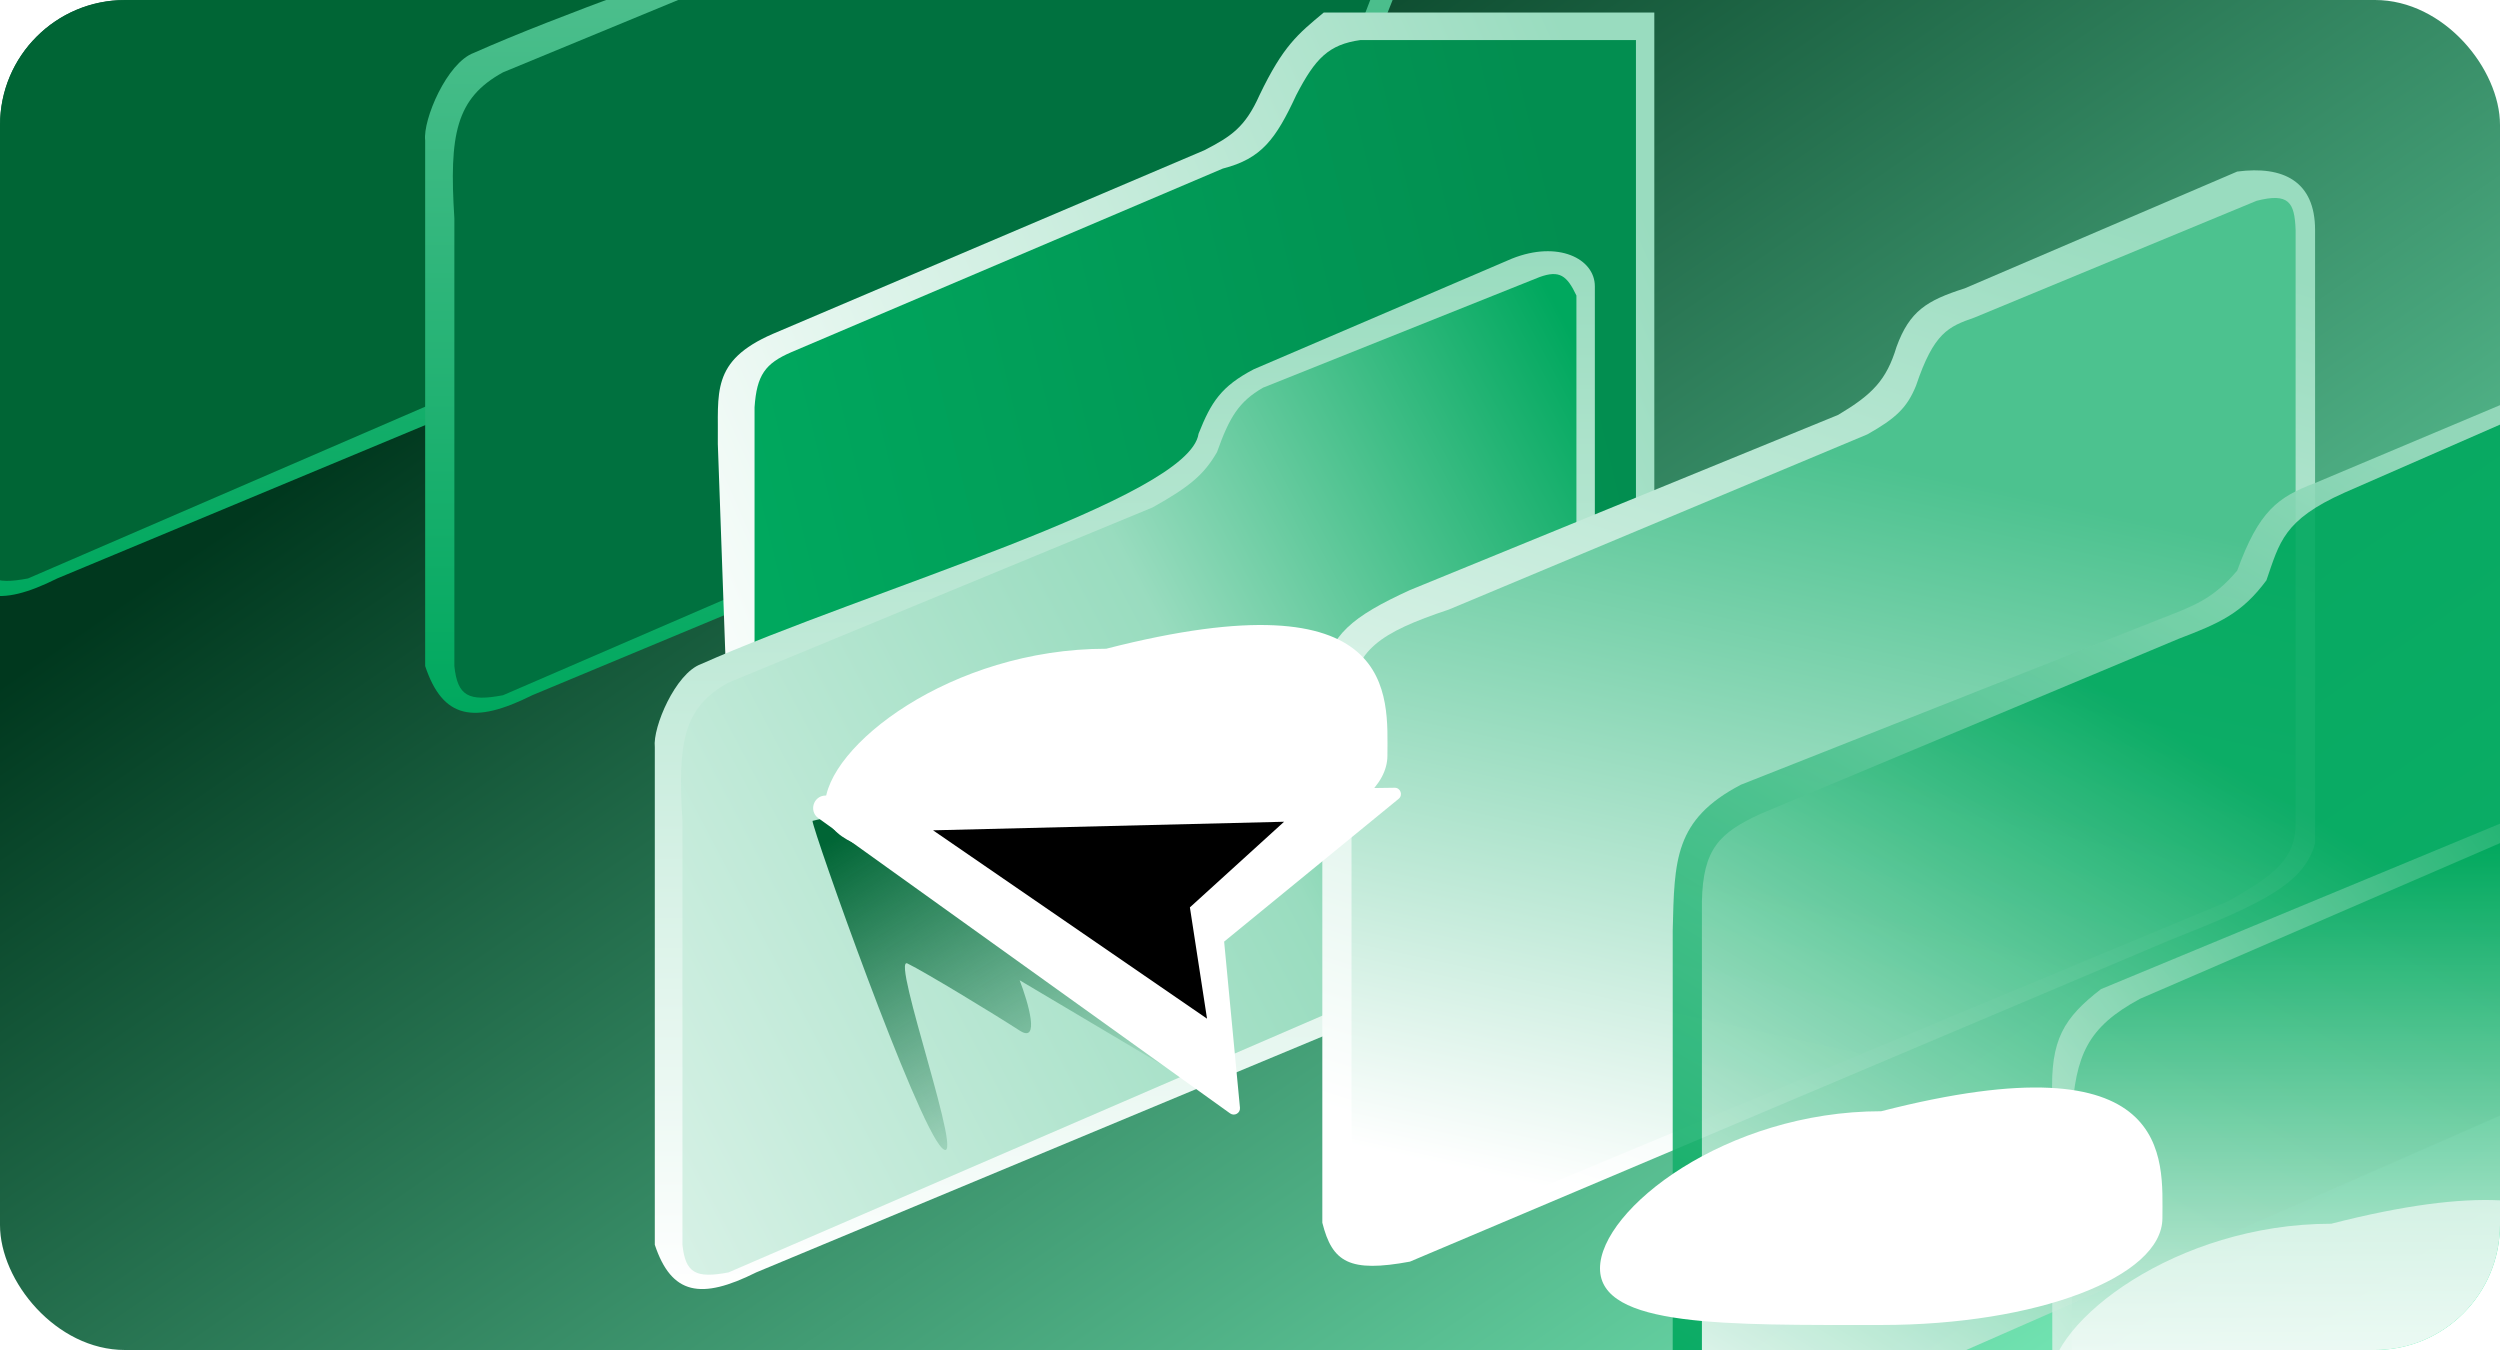
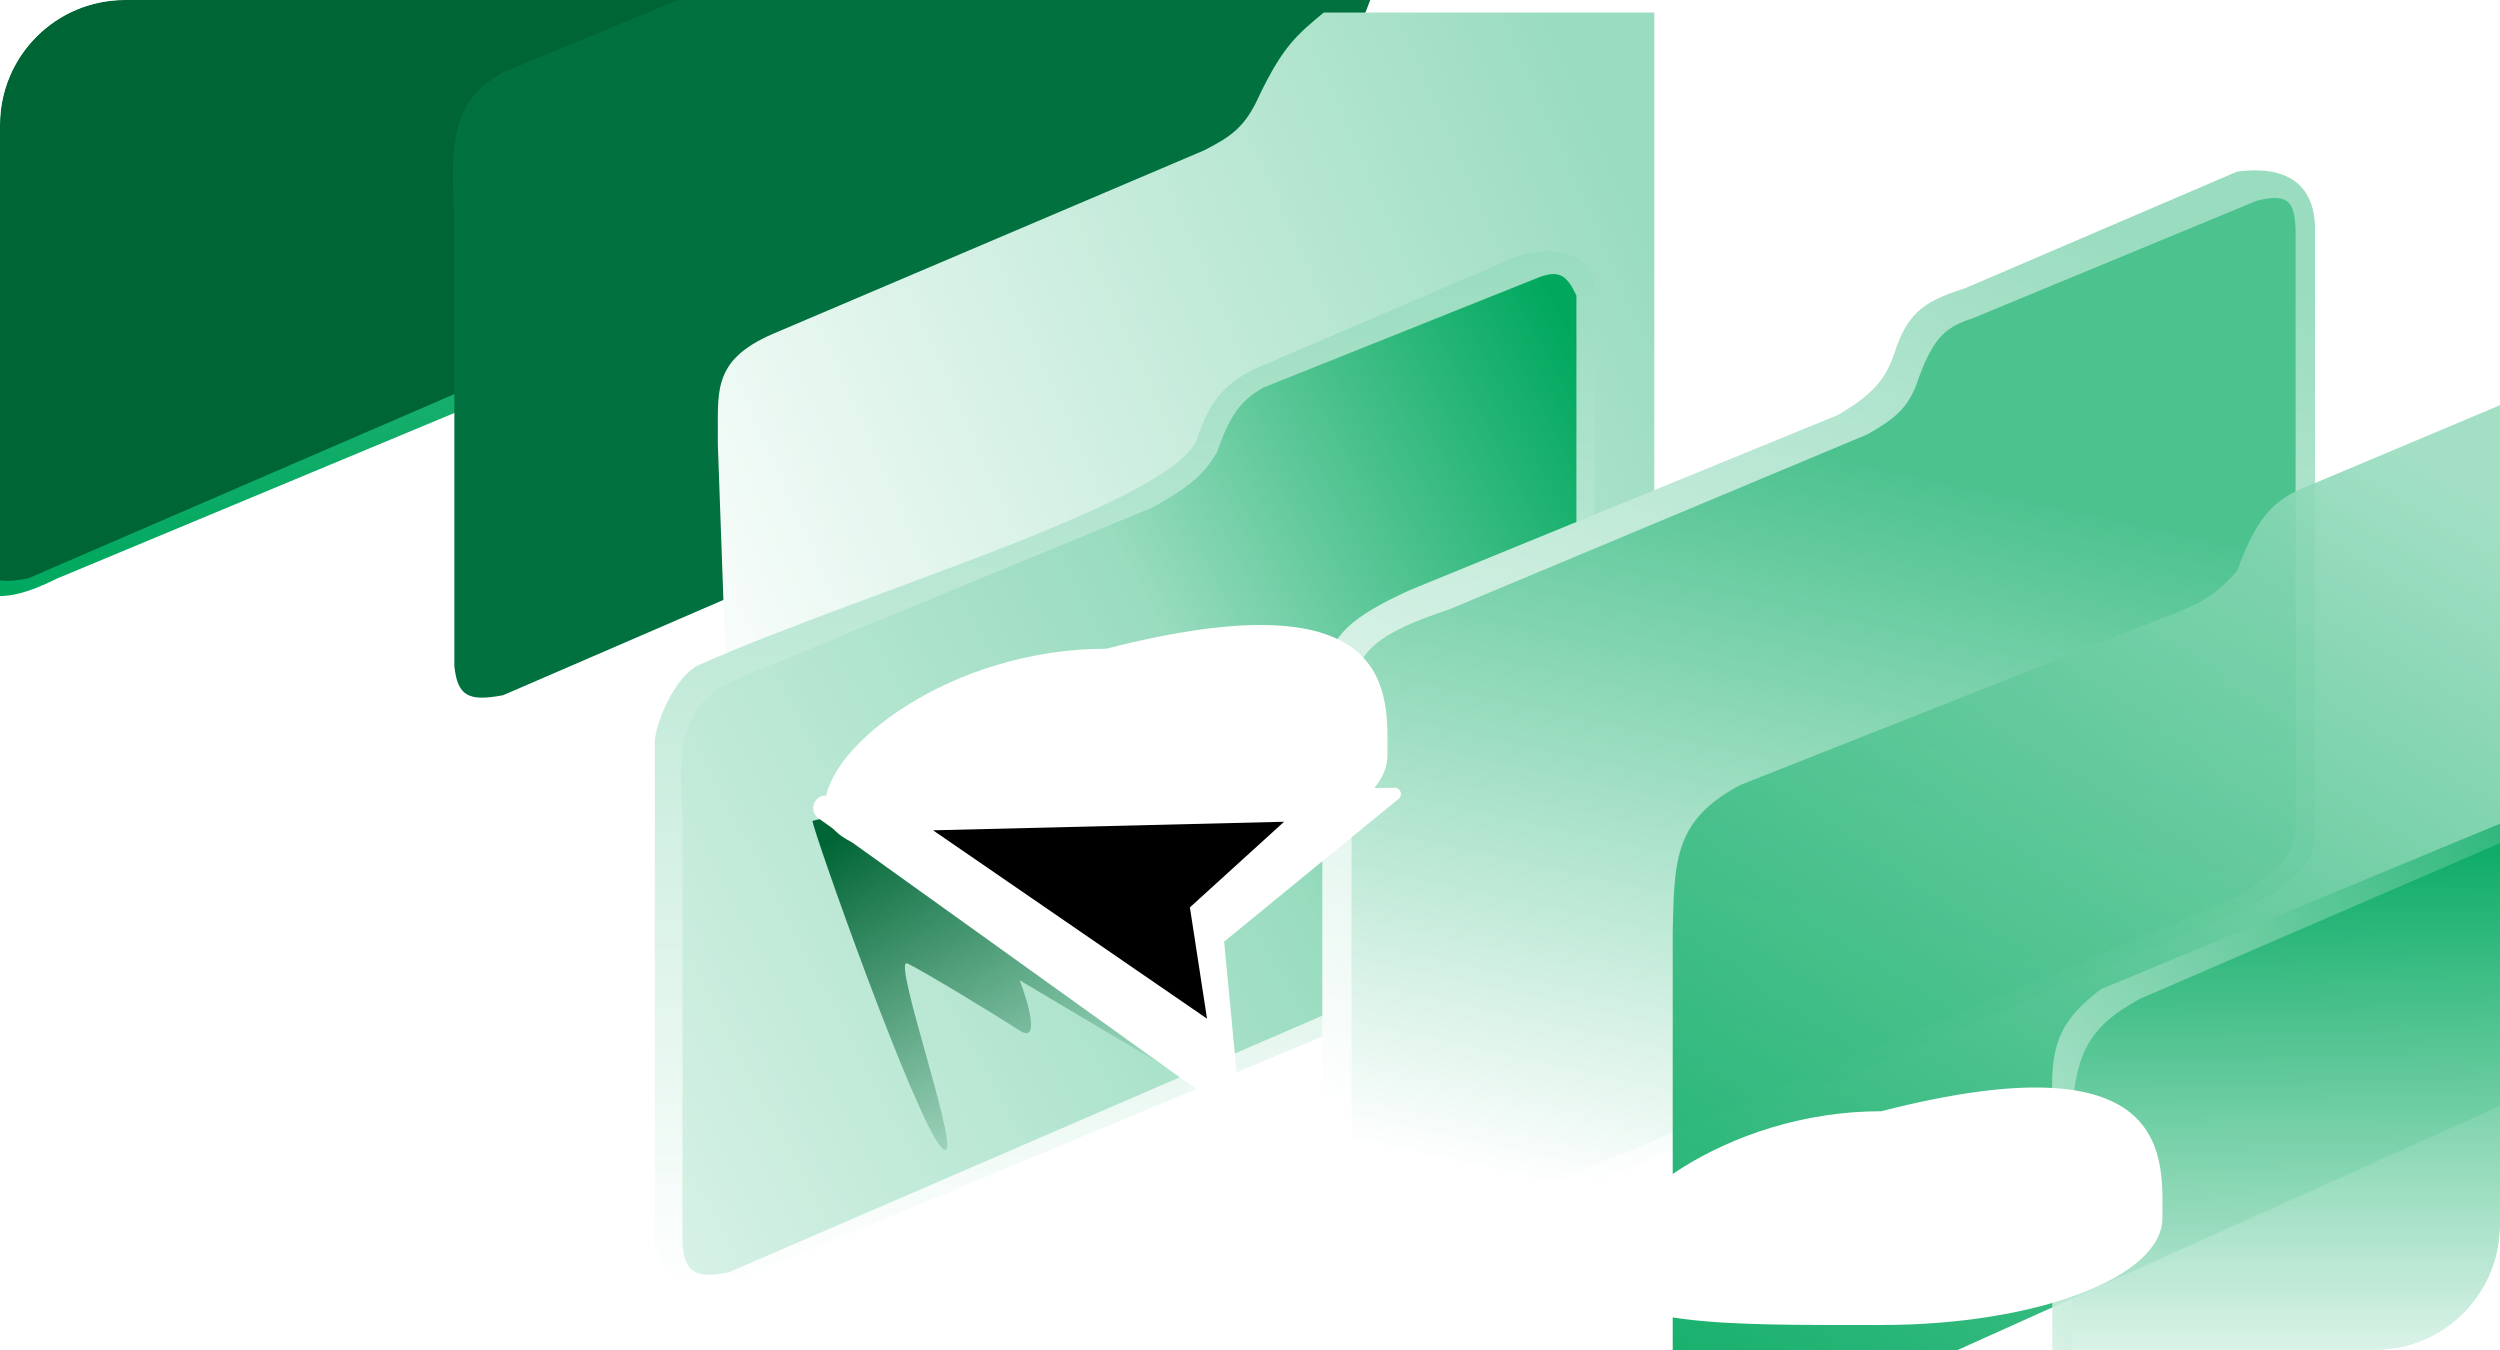
<svg xmlns="http://www.w3.org/2000/svg" fill="none" height="100%" overflow="visible" preserveAspectRatio="none" style="display: block;" viewBox="0 0 200 108" width="100%">
  <g id="Frame 2147220807">
    <g clip-path="url(#clip0_0_4079)">
-       <rect fill="url(#paint0_linear_0_4079)" height="108" rx="10" width="200" />
      <g filter="url(#filter0_d_0_4079)" id="Group 332">
        <g id="Group 331">
          <path d="M75.433 -41.037V-18.457L60.639 18.917L4.578 42.276C-0.094 44.612 -2.578 44.17 -3.987 39.94V-2.106C-4.176 -3.777 -2.247 -8.321 -0.094 -9.114C13.921 -15.342 41.173 -23.129 41.952 -28.579C43.017 -31.262 43.862 -32.587 46.623 -34.03L68.425 -43.373C72.318 -44.93 75.433 -43.373 75.433 -41.037Z" fill="url(#paint1_linear_0_4079)" id="Vector 85" />
          <path d="M73.875 -40.259V-19.236L59.86 17.36L2.242 42.276C-0.519 42.801 -1.401 42.343 -1.651 39.94V4.123C-2.076 -2.586 -1.534 -5.488 2.242 -7.556L38.059 -22.35C41.276 -24.141 42.425 -25.162 43.509 -27.022C44.562 -29.978 45.349 -31.288 47.402 -32.472L70.761 -41.816C72.457 -42.432 73.078 -41.935 73.875 -40.259Z" fill="#006535" id="Vector 84" />
        </g>
        <g id="Group 330">
-           <path d="M113.433 -31.694V-9.114L98.639 28.26L42.578 51.619C37.906 53.955 35.422 53.514 34.013 49.283V7.237C33.824 5.566 35.753 1.022 37.906 0.23C51.921 -5.999 79.173 -13.785 79.952 -19.236C81.017 -21.918 81.862 -23.243 84.623 -24.686L106.425 -34.03C110.318 -35.587 113.433 -34.03 113.433 -31.694Z" fill="url(#paint2_linear_0_4079)" id="Vector 85_2" />
          <path d="M111.875 -30.915V-9.892L97.86 26.703L40.242 51.619C37.481 52.144 36.599 51.687 36.349 49.283V13.466C35.924 6.757 36.466 3.856 40.242 1.787L76.058 -13.007C79.276 -14.798 80.425 -15.819 81.509 -17.678C82.562 -20.634 83.349 -21.945 85.402 -23.129L108.761 -32.472C110.457 -33.089 111.078 -32.591 111.875 -30.915Z" fill="#00713F" id="Vector 84_2" />
        </g>
        <g id="Group 328">
          <path d="M132.345 -3V38.866C129.407 41.315 123.531 46.358 123.531 46.946C123.531 47.533 79.951 50.618 58.161 52.087L57.426 31.521C57.488 27.444 56.813 24.886 61.833 22.707L96.354 8.017C98.485 6.915 99.61 6.19 100.761 3.61C102.664 -0.352 103.831 -1.273 105.903 -3H132.345Z" fill="url(#paint3_linear_0_4079)" id="Vector 83" />
-           <path d="M60.364 28.583V51.352L89.009 49.149L130.876 41.069V-0.797H108.841C106.287 -0.439 105.221 0.674 103.699 3.61C102.061 7.141 100.917 8.697 97.823 9.486L63.302 24.176C61.219 25.076 60.54 25.999 60.364 28.583Z" fill="url(#paint4_linear_0_4079)" id="Vector 86" />
        </g>
        <g id="Group 327">
          <path d="M127.588 18.903V40.284L113.579 75.674L60.494 97.793C56.07 100.005 53.718 99.587 52.384 95.581V55.768C52.206 54.185 54.032 49.882 56.07 49.132C69.342 43.234 95.147 35.861 95.884 30.7C96.893 28.159 97.693 26.905 100.308 25.538L120.952 16.691C124.639 15.216 127.588 16.691 127.588 18.903Z" fill="url(#paint5_linear_0_4079)" id="Vector 85_3" />
          <path d="M126.113 19.64V39.547L112.842 74.2L58.282 97.793C55.668 98.29 54.833 97.857 54.596 95.581V61.666C54.194 55.313 54.707 52.566 58.282 50.606L92.198 36.598C95.244 34.902 96.332 33.935 97.359 32.174C98.356 29.375 99.101 28.134 101.045 27.013L123.164 18.166C124.77 17.582 125.358 18.053 126.113 19.64Z" fill="url(#paint6_linear_0_4079)" id="Vector 84_3" />
        </g>
        <g id="Group 326">
          <path d="M147.053 29.191L112.794 43.206C108.159 45.333 106.366 46.788 105.786 50.214V93.817C106.581 96.987 107.953 97.825 112.794 96.931L173.527 71.237C180.79 68.366 184.36 66.723 185.206 63.45V14.397C185.206 10.504 182.665 9.24 178.977 9.725L157.176 19.069C154.143 20.034 152.768 20.884 151.725 23.74C150.912 26.425 149.783 27.56 147.053 29.191Z" fill="url(#paint7_linear_0_4079)" id="Vector 82" />
          <path d="M180.534 12.062L157.954 21.405C155.869 22.133 154.713 22.604 153.282 26.856C152.565 28.611 151.69 29.452 149.389 30.749L115.908 44.764C110.349 46.613 108.345 48.042 108.122 51.772V93.817C108.753 96.192 110.014 96.18 112.794 95.375L178.198 68.123C182.042 65.979 183.635 64.683 183.649 61.894V14.398C183.57 12.172 183.099 11.412 180.534 12.062Z" fill="url(#paint8_linear_0_4079)" id="Vector 81" />
        </g>
        <g id="Group 329" opacity="0.9">
          <path d="M185.206 34.642L200 28.413V84.474L137.71 112.504C134.488 111.095 134.028 109.975 133.817 107.832V70.458C133.955 64.805 133.929 61.579 139.267 58.779L172.748 45.542C175.482 44.487 177.039 43.933 178.977 41.649C180.716 36.863 182.228 35.767 185.206 34.642Z" fill="url(#paint9_linear_0_4079)" id="Vector 80" />
-           <path d="M187.542 35.42L200 29.97V85.252L136.153 113.283V68.122C136.235 63.892 137.57 62.625 140.824 61.115L174.305 47.099C177.596 45.845 179.36 45.059 181.313 42.428C182.371 39.372 182.686 37.593 187.542 35.42Z" fill="url(#paint10_linear_0_4079)" id="Vector 79" />
        </g>
        <g id="Group 325" opacity="0.9">
          <path d="M168.076 75.13L200 61.893V112.504H164.183V83.695C164.017 79.142 165.109 77.438 168.076 75.13Z" fill="url(#paint11_linear_0_4079)" id="Vector 78" />
          <path d="M171.191 75.909L200 63.451V111.725H165.741V85.252C166.058 80.423 166.97 78.194 171.191 75.909Z" fill="url(#paint12_linear_0_4079)" id="Vector 77" />
        </g>
      </g>
      <g filter="url(#filter1_f_0_4079)" id="Vector 89">
        <path d="M75.357 91.838C73.286 89.825 65 66.342 65 65.671L67.762 65C71.444 66.789 78.948 70.502 79.5 71.039C80.052 71.575 89.397 81.103 94 85.8L81.571 78.419C82.262 80.208 83.229 83.518 81.571 82.445C79.5 81.103 73.976 77.748 72.595 77.077C71.214 76.406 77.429 93.851 75.357 91.838Z" fill="url(#paint13_linear_0_4079)" />
      </g>
      <g filter="url(#filter2_f_0_4079)" id="Ellipse 14">
        <path d="M110.993 60.449C110.993 65.171 100.921 68.999 88.496 68.999C76.072 68.999 66 69.194 66 64.472C66 59.75 76.072 51.899 88.496 51.899C112.039 45.864 110.993 55.727 110.993 60.449Z" fill="white" />
      </g>
      <g id="Group 333">
        <path d="M65.47 65.456L98.408 89.072C98.757 89.322 99.238 89.045 99.197 88.618L97.931 75.329L111.892 63.907C112.258 63.607 112.042 63.013 111.569 63.02L66.039 63.643C65.074 63.657 64.686 64.894 65.47 65.456Z" fill="white" id="Vector 88" />
        <path d="M74.644 66.425L96.562 81.493L95.192 72.589L102.726 65.74L74.644 66.425Z" fill="black" id="Vector 87" />
      </g>
      <g filter="url(#filter3_f_0_4079)" id="Ellipse 14_2">
        <path d="M172.993 97.449C172.993 102.171 162.921 105.999 150.497 105.999C138.072 105.999 128 106.194 128 101.472C128 96.75 138.072 88.899 150.497 88.899C174.039 82.864 172.993 92.727 172.993 97.449Z" fill="white" />
      </g>
      <g filter="url(#filter4_f_0_4079)" id="Ellipse 15" opacity="0.6">
-         <path d="M208.993 106.449C208.993 111.171 198.921 114.999 186.497 114.999C174.072 114.999 164 115.194 164 110.472C164 105.75 174.072 97.899 186.497 97.899C210.039 91.864 208.993 101.727 208.993 106.449Z" fill="white" />
-       </g>
+         </g>
    </g>
  </g>
  <defs>
    <filter color-interpolation-filters="sRGB" filterUnits="userSpaceOnUse" height="177.283" id="filter0_d_0_4079" width="224" x="-14" y="-50">
      <feFlood flood-opacity="0" result="BackgroundImageFix" />
      <feColorMatrix in="SourceAlpha" result="hardAlpha" type="matrix" values="0 0 0 0 0 0 0 0 0 0 0 0 0 0 0 0 0 0 127 0" />
      <feOffset dy="4" />
      <feGaussianBlur stdDeviation="5" />
      <feComposite in2="hardAlpha" operator="out" />
      <feColorMatrix type="matrix" values="0 0 0 0 0 0 0 0 0 0.396 0 0 0 0 0.208 0 0 0 1 0" />
      <feBlend in2="BackgroundImageFix" mode="normal" result="effect1_dropShadow_0_4079" />
      <feBlend in="SourceGraphic" in2="effect1_dropShadow_0_4079" mode="normal" result="shape" />
    </filter>
    <filter color-interpolation-filters="sRGB" filterUnits="userSpaceOnUse" height="37" id="filter1_f_0_4079" width="39" x="60" y="60">
      <feFlood flood-opacity="0" result="BackgroundImageFix" />
      <feBlend in="SourceGraphic" in2="BackgroundImageFix" mode="normal" result="shape" />
      <feGaussianBlur result="effect1_foregroundBlur_0_4079" stdDeviation="2.5" />
    </filter>
    <filter color-interpolation-filters="sRGB" filterUnits="userSpaceOnUse" height="59" id="filter2_f_0_4079" width="85" x="46" y="30">
      <feFlood flood-opacity="0" result="BackgroundImageFix" />
      <feBlend in="SourceGraphic" in2="BackgroundImageFix" mode="normal" result="shape" />
      <feGaussianBlur result="effect1_foregroundBlur_0_4079" stdDeviation="10" />
    </filter>
    <filter color-interpolation-filters="sRGB" filterUnits="userSpaceOnUse" height="59" id="filter3_f_0_4079" width="85" x="108" y="67">
      <feFlood flood-opacity="0" result="BackgroundImageFix" />
      <feBlend in="SourceGraphic" in2="BackgroundImageFix" mode="normal" result="shape" />
      <feGaussianBlur result="effect1_foregroundBlur_0_4079" stdDeviation="10" />
    </filter>
    <filter color-interpolation-filters="sRGB" filterUnits="userSpaceOnUse" height="59" id="filter4_f_0_4079" width="85" x="144" y="76">
      <feFlood flood-opacity="0" result="BackgroundImageFix" />
      <feBlend in="SourceGraphic" in2="BackgroundImageFix" mode="normal" result="shape" />
      <feGaussianBlur result="effect1_foregroundBlur_0_4079" stdDeviation="10" />
    </filter>
    <linearGradient gradientUnits="userSpaceOnUse" id="paint0_linear_0_4079" x1="83" x2="188.5" y1="-2.5" y2="150.5">
      <stop stop-color="#00381E" />
      <stop offset="0.861" stop-color="#83FFC9" />
    </linearGradient>
    <linearGradient gradientUnits="userSpaceOnUse" id="paint1_linear_0_4079" x1="35.716" x2="35.716" y1="-44" y2="43.681">
      <stop stop-color="#74CAA5" />
      <stop offset="1" stop-color="#00A85E" />
    </linearGradient>
    <linearGradient gradientUnits="userSpaceOnUse" id="paint2_linear_0_4079" x1="73.716" x2="73.716" y1="-34.657" y2="53.025">
      <stop stop-color="#74CAA5" />
      <stop offset="1" stop-color="#00A85E" />
    </linearGradient>
    <linearGradient gradientUnits="userSpaceOnUse" id="paint3_linear_0_4079" x1="134.548" x2="54.488" y1="19.769" y2="55.025">
      <stop stop-color="#99DCBF" />
      <stop offset="1" stop-color="white" />
    </linearGradient>
    <linearGradient gradientUnits="userSpaceOnUse" id="paint4_linear_0_4079" x1="127.938" x2="60.364" y1="23.442" y2="39.6">
      <stop stop-color="#028E50" />
      <stop offset="1" stop-color="#00A85E" />
    </linearGradient>
    <linearGradient gradientUnits="userSpaceOnUse" id="paint5_linear_0_4079" x1="89.98" x2="89.98" y1="16.098" y2="99.124">
      <stop stop-color="#99DCBF" />
      <stop offset="1" stop-color="white" />
    </linearGradient>
    <linearGradient gradientUnits="userSpaceOnUse" id="paint6_linear_0_4079" x1="133.486" x2="13.307" y1="37.335" y2="100.742">
      <stop stop-color="#00A85E" />
      <stop offset="0.295" stop-color="#99DCBF" />
      <stop offset="1" stop-color="white" />
    </linearGradient>
    <linearGradient gradientUnits="userSpaceOnUse" id="paint7_linear_0_4079" x1="171.969" x2="145.496" y1="14.397" y2="97.267">
      <stop stop-color="#99DCBF" />
      <stop offset="1" stop-color="white" />
    </linearGradient>
    <linearGradient gradientUnits="userSpaceOnUse" id="paint8_linear_0_4079" x1="162.626" x2="145.885" y1="19.069" y2="95.862">
      <stop offset="0.206" stop-color="#4CC28F" />
      <stop offset="1" stop-color="white" />
    </linearGradient>
    <linearGradient gradientUnits="userSpaceOnUse" id="paint9_linear_0_4079" x1="190.656" x2="143.16" y1="30.748" y2="109.39">
      <stop stop-color="#99DCBF" />
      <stop offset="1" stop-color="#00A85E" />
    </linearGradient>
    <linearGradient gradientUnits="userSpaceOnUse" id="paint10_linear_0_4079" x1="188.321" x2="138.489" y1="30.748" y2="113.283">
      <stop offset="0.289" stop-color="#00A85E" />
      <stop offset="1" stop-color="white" />
    </linearGradient>
    <linearGradient gradientUnits="userSpaceOnUse" id="paint11_linear_0_4079" x1="214.015" x2="148.611" y1="59.557" y2="107.054">
      <stop stop-color="#00A85E" />
      <stop offset="1" stop-color="white" />
    </linearGradient>
    <linearGradient gradientUnits="userSpaceOnUse" id="paint12_linear_0_4079" x1="182.87" x2="182.87" y1="63.451" y2="111.725">
      <stop stop-color="#00A85E" />
      <stop offset="1" stop-color="white" />
    </linearGradient>
    <linearGradient gradientUnits="userSpaceOnUse" id="paint13_linear_0_4079" x1="67.762" x2="84.331" y1="66.342" y2="92.941">
      <stop stop-color="#006535" />
      <stop offset="1" stop-color="#006535" stop-opacity="0" />
    </linearGradient>
    <clipPath id="clip0_0_4079">
      <rect fill="white" height="108" rx="10" width="200" />
    </clipPath>
  </defs>
</svg>